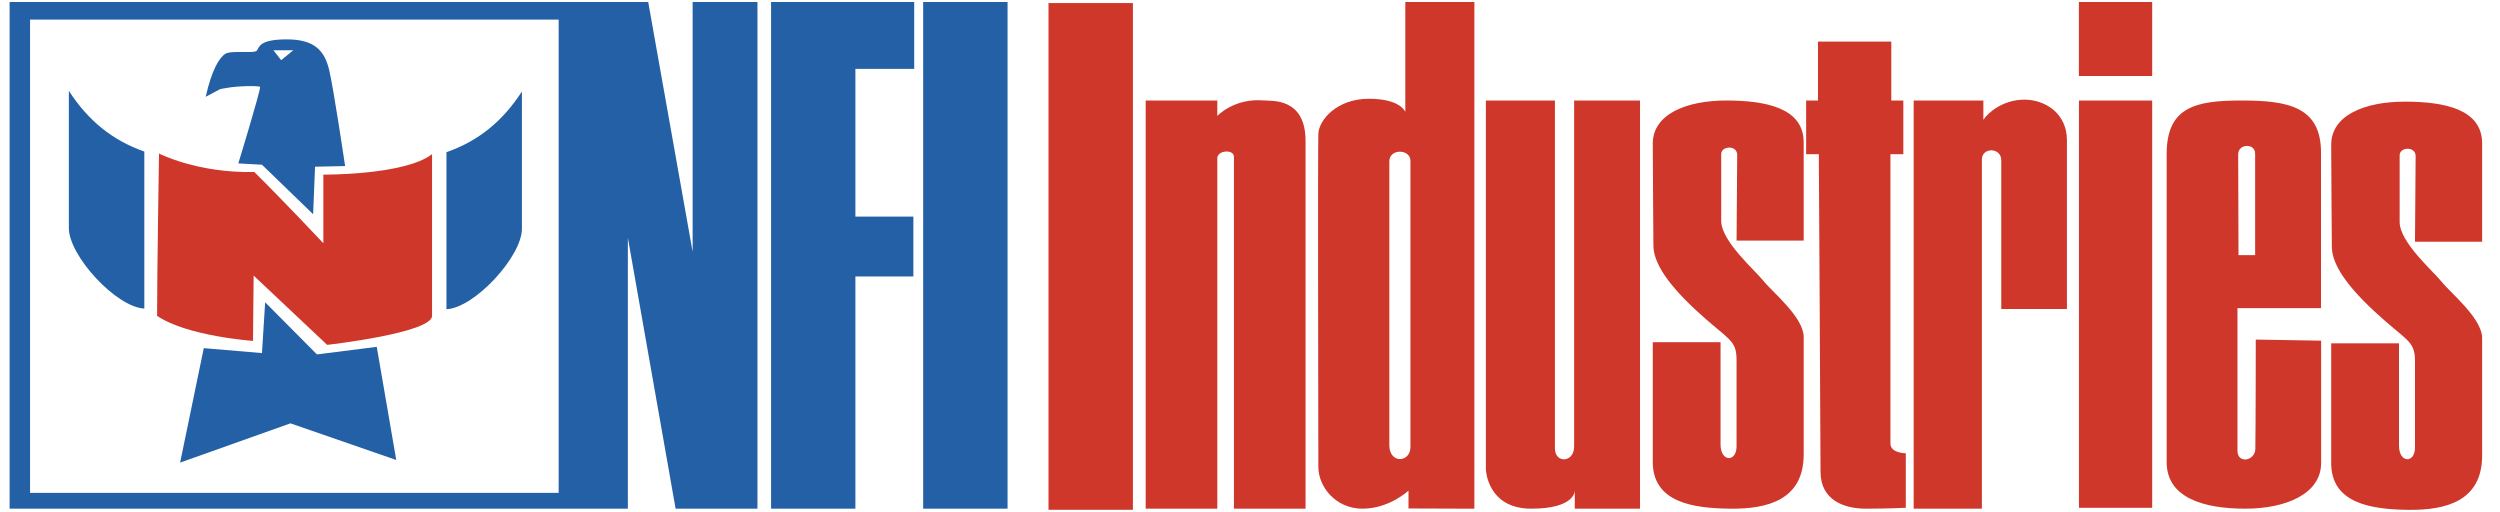
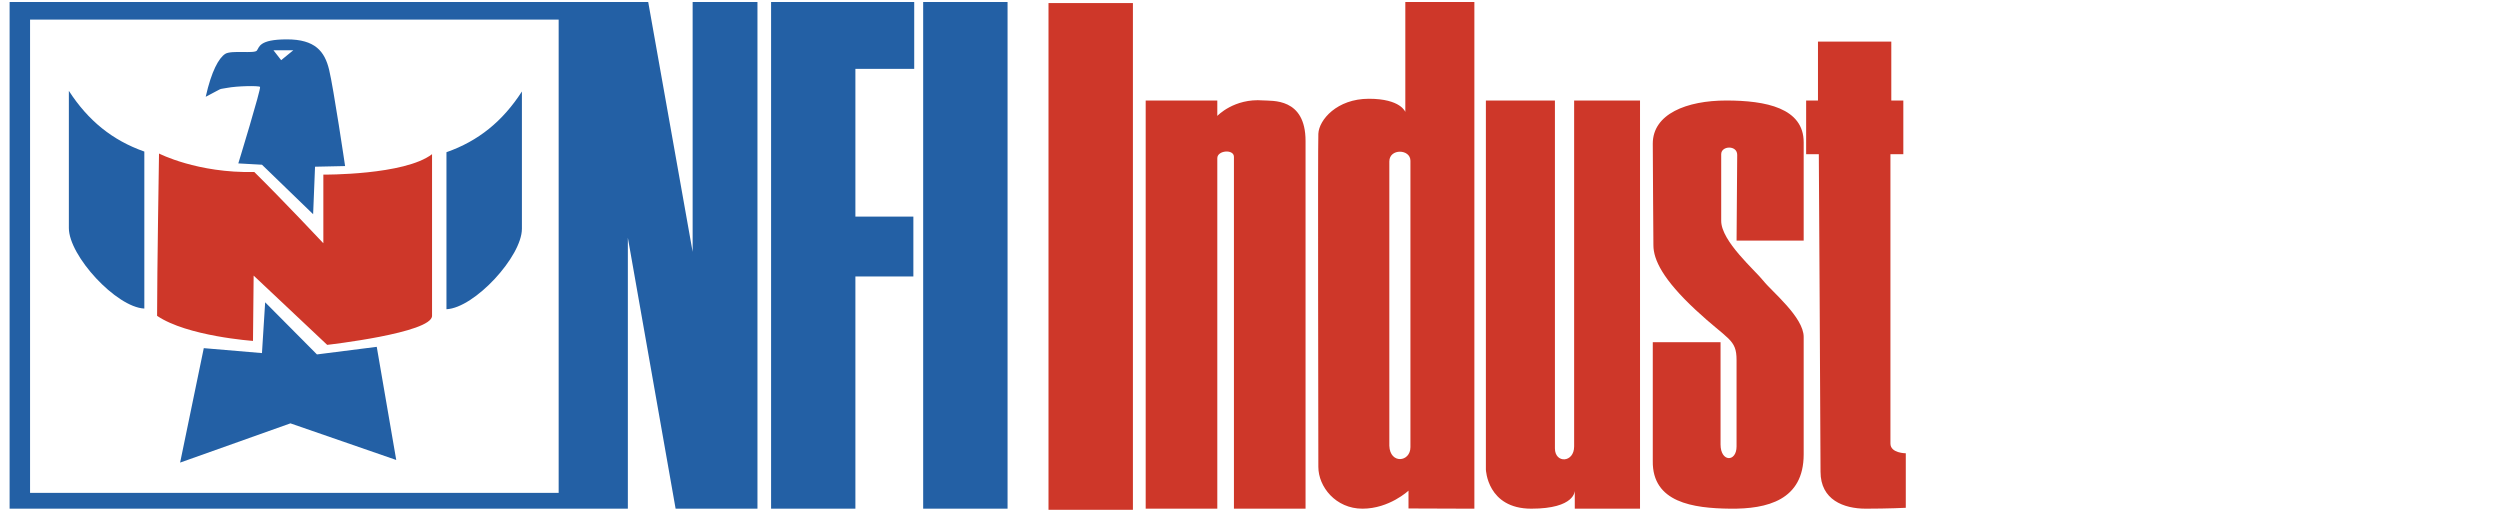
<svg xmlns="http://www.w3.org/2000/svg" width="127" height="26" viewBox="0 0 127 26" fill="none">
  <g clip-path="url(#clip0_2051_9416)">
    <path fill-rule="evenodd" clip-rule="evenodd" d="M35.186 0.102V12.793L32.929 0.102H0.488V25.841H31.895V12.078L34.321 25.841H38.479V0.102H35.186ZM1.527 0.996H28.38V25.037H1.527V0.996ZM39.171 25.841V0.102H46.442V3.497H43.454V11.005H46.399V14.044H43.454V25.841H39.171ZM46.897 25.841H51.184V0.102H46.897V25.841Z" fill="#2360A5" />
    <path fill-rule="evenodd" clip-rule="evenodd" d="M53.264 25.897H57.552V0.157H53.264V25.897ZM61.515 5.106H58.201V25.841H61.839V8.034C61.839 7.632 62.684 7.565 62.684 7.967V25.841H66.322V7.162C66.322 4.95 64.615 5.137 64.162 5.101C62.684 4.984 61.839 5.889 61.839 5.889V5.106H61.515ZM71.39 0.102V5.687C71.39 5.687 71.163 5.017 69.538 5.017C67.915 5.017 67.004 6.09 66.972 6.793C66.94 7.498 66.972 22.713 66.972 23.718C66.972 24.724 67.849 25.841 69.214 25.841C70.578 25.841 71.552 24.925 71.552 24.925V25.83L74.898 25.842V0.102H71.39ZM71.65 22.713C71.65 23.485 70.61 23.585 70.578 22.646V8.201C70.578 7.531 71.65 7.564 71.65 8.167V22.713ZM83.313 5.106V25.841H79.999V24.925C79.999 24.925 80.031 25.841 77.789 25.841C75.548 25.841 75.483 23.853 75.483 23.853V5.106H78.99V22.78C78.99 23.552 79.966 23.518 79.966 22.68V5.106H83.313ZM88.218 12.223H91.627V7.229C91.627 5.487 89.71 5.106 87.697 5.106C85.683 5.106 83.961 5.788 83.961 7.296C83.961 8.804 83.993 11.721 83.993 12.458C83.993 13.195 84.48 14.2 86.137 15.742C87.794 17.284 88.217 17.217 88.217 18.289V22.68C88.217 23.485 87.404 23.485 87.404 22.579V17.384H83.961V23.417C83.929 25.529 86.011 25.821 87.892 25.841C89.772 25.862 91.627 25.411 91.627 23.082V17.116C91.627 16.111 90.003 14.804 89.581 14.268C89.158 13.731 87.437 12.257 87.437 11.218V7.832C87.437 7.397 88.25 7.363 88.25 7.866C88.25 8.369 88.218 12.223 88.218 12.223ZM91.752 5.106V7.832H92.396C92.396 7.832 92.483 22.534 92.483 23.965C92.483 25.394 93.658 25.841 94.783 25.841C95.91 25.841 96.814 25.796 96.814 25.796V23.026C96.814 23.026 96.034 23.026 96.034 22.534V7.832H96.689V5.106H96.078V2.112H92.353V5.106L91.752 5.106Z" fill="#CE3729" />
    <path fill-rule="evenodd" clip-rule="evenodd" d="M7.332 15.675V7.699C5.708 7.129 4.473 6.123 3.498 4.615V11.586C3.498 12.993 5.902 15.608 7.332 15.675ZM22.68 15.709V7.732C24.305 7.163 25.539 6.157 26.513 4.648V11.62C26.513 13.027 24.11 15.641 22.68 15.709Z" fill="#2360A5" />
    <path fill-rule="evenodd" clip-rule="evenodd" d="M8.078 7.799C8.078 7.799 10.027 8.804 12.918 8.737C14.444 10.245 16.426 12.357 16.426 12.357V8.871C16.426 8.871 20.551 8.905 21.948 7.832V16.044C21.948 16.916 16.621 17.519 16.621 17.519L12.885 14L12.852 17.318C12.852 17.318 9.507 17.084 7.98 16.044C7.98 13.899 8.078 7.799 8.078 7.799Z" fill="#CE3729" />
    <path fill-rule="evenodd" clip-rule="evenodd" d="M16.719 3.542C16.492 2.604 16.004 2 14.575 2C13.146 2 13.178 2.402 13.048 2.57C12.918 2.738 11.749 2.537 11.44 2.738C11.115 2.95 10.742 3.609 10.45 4.917C11.425 4.414 11.019 4.564 11.538 4.464C12.058 4.364 13.146 4.347 13.21 4.414C13.276 4.481 12.106 8.301 12.106 8.301L13.308 8.368L15.907 10.882L16.004 8.469L17.531 8.436C17.531 8.436 16.946 4.481 16.719 3.542ZM14.283 3.056L13.892 2.554H14.899L14.283 3.056ZM13.47 15.357L16.101 18.005L19.139 17.619L20.129 23.367L14.754 21.506L9.15 23.5L10.352 17.686L13.308 17.937L13.47 15.357Z" fill="#2360A5" />
-     <path fill-rule="evenodd" clip-rule="evenodd" d="M97.215 5.106V25.841H100.68V8.101C100.68 7.475 101.665 7.475 101.665 8.146V15.698H105V7.118C105 5.777 103.913 5.062 102.835 5.062C101.757 5.062 100.972 5.732 100.755 6.09V5.106H97.215ZM105.611 25.796H109.331V5.106H105.611V25.796ZM105.607 0.102H109.331V3.861H105.607V0.102ZM114.593 17.25C114.593 17.25 114.59 21.73 114.571 22.803C114.561 23.417 113.663 23.585 113.663 22.892V15.653H117.907V7.743C117.907 5.42 116.223 5.106 113.884 5.106C111.545 5.106 110.066 5.42 110.066 7.832V23.473C110.066 25.305 111.973 25.841 114.057 25.841C116.141 25.841 117.913 25.082 117.913 23.518V17.306L114.593 17.25ZM114.561 7.799V12.961H113.716C113.716 12.961 113.7 8.369 113.7 7.833C113.7 7.296 114.561 7.262 114.561 7.799ZM122.682 12.28H126.092V7.286C126.092 5.544 124.175 5.164 122.161 5.164C120.147 5.164 118.425 5.845 118.425 7.354C118.425 8.862 118.457 11.778 118.457 12.515C118.457 13.253 118.945 14.259 120.602 15.8C122.258 17.342 122.681 17.274 122.681 18.347V22.738C122.681 23.542 121.869 23.542 121.869 22.637V17.442H118.425V23.475C118.393 25.586 120.476 25.878 122.356 25.9C124.236 25.92 126.092 25.469 126.092 23.14V17.174C126.092 16.169 124.469 14.861 124.046 14.326C123.622 13.789 121.902 12.314 121.902 11.275V7.891C121.902 7.456 122.714 7.422 122.714 7.924C122.714 8.426 122.682 12.28 122.682 12.28Z" fill="#CE3729" />
  </g>
  <defs>
    <clipPath id="clip0_2051_9416">
      <rect width="126" height="26" fill="white" transform="translate(0.5)" />
    </clipPath>
  </defs>
</svg>